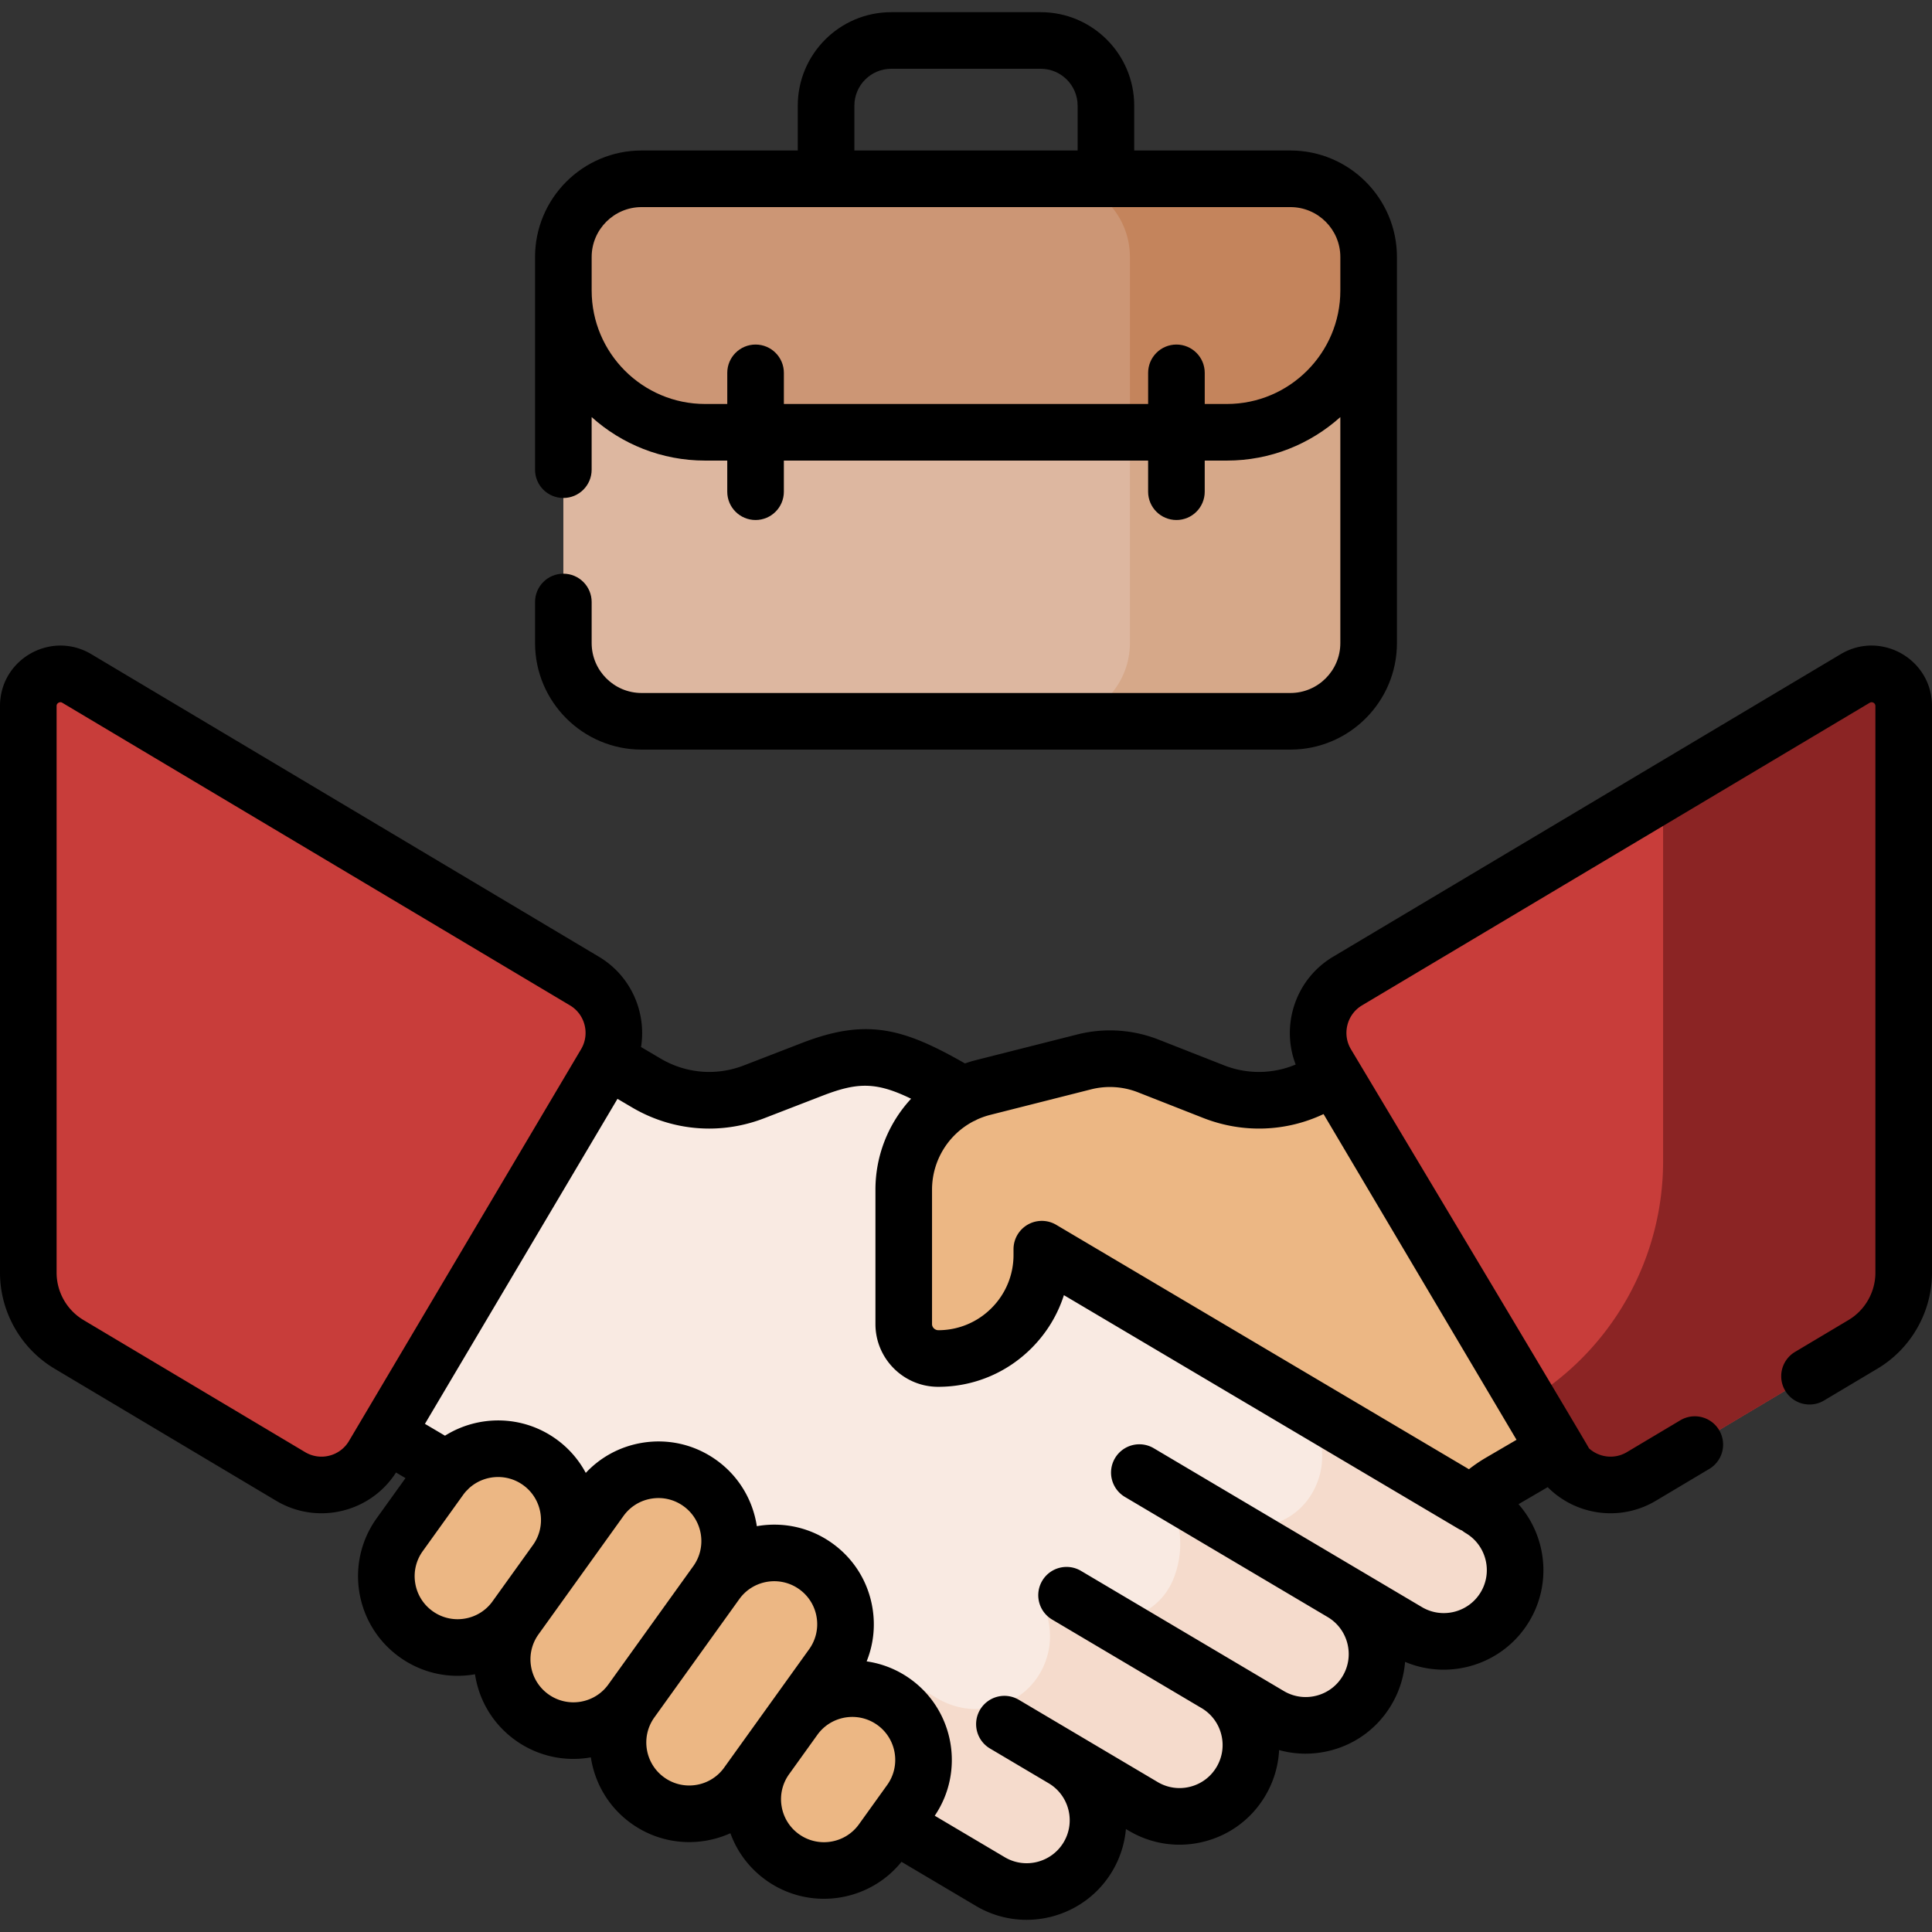
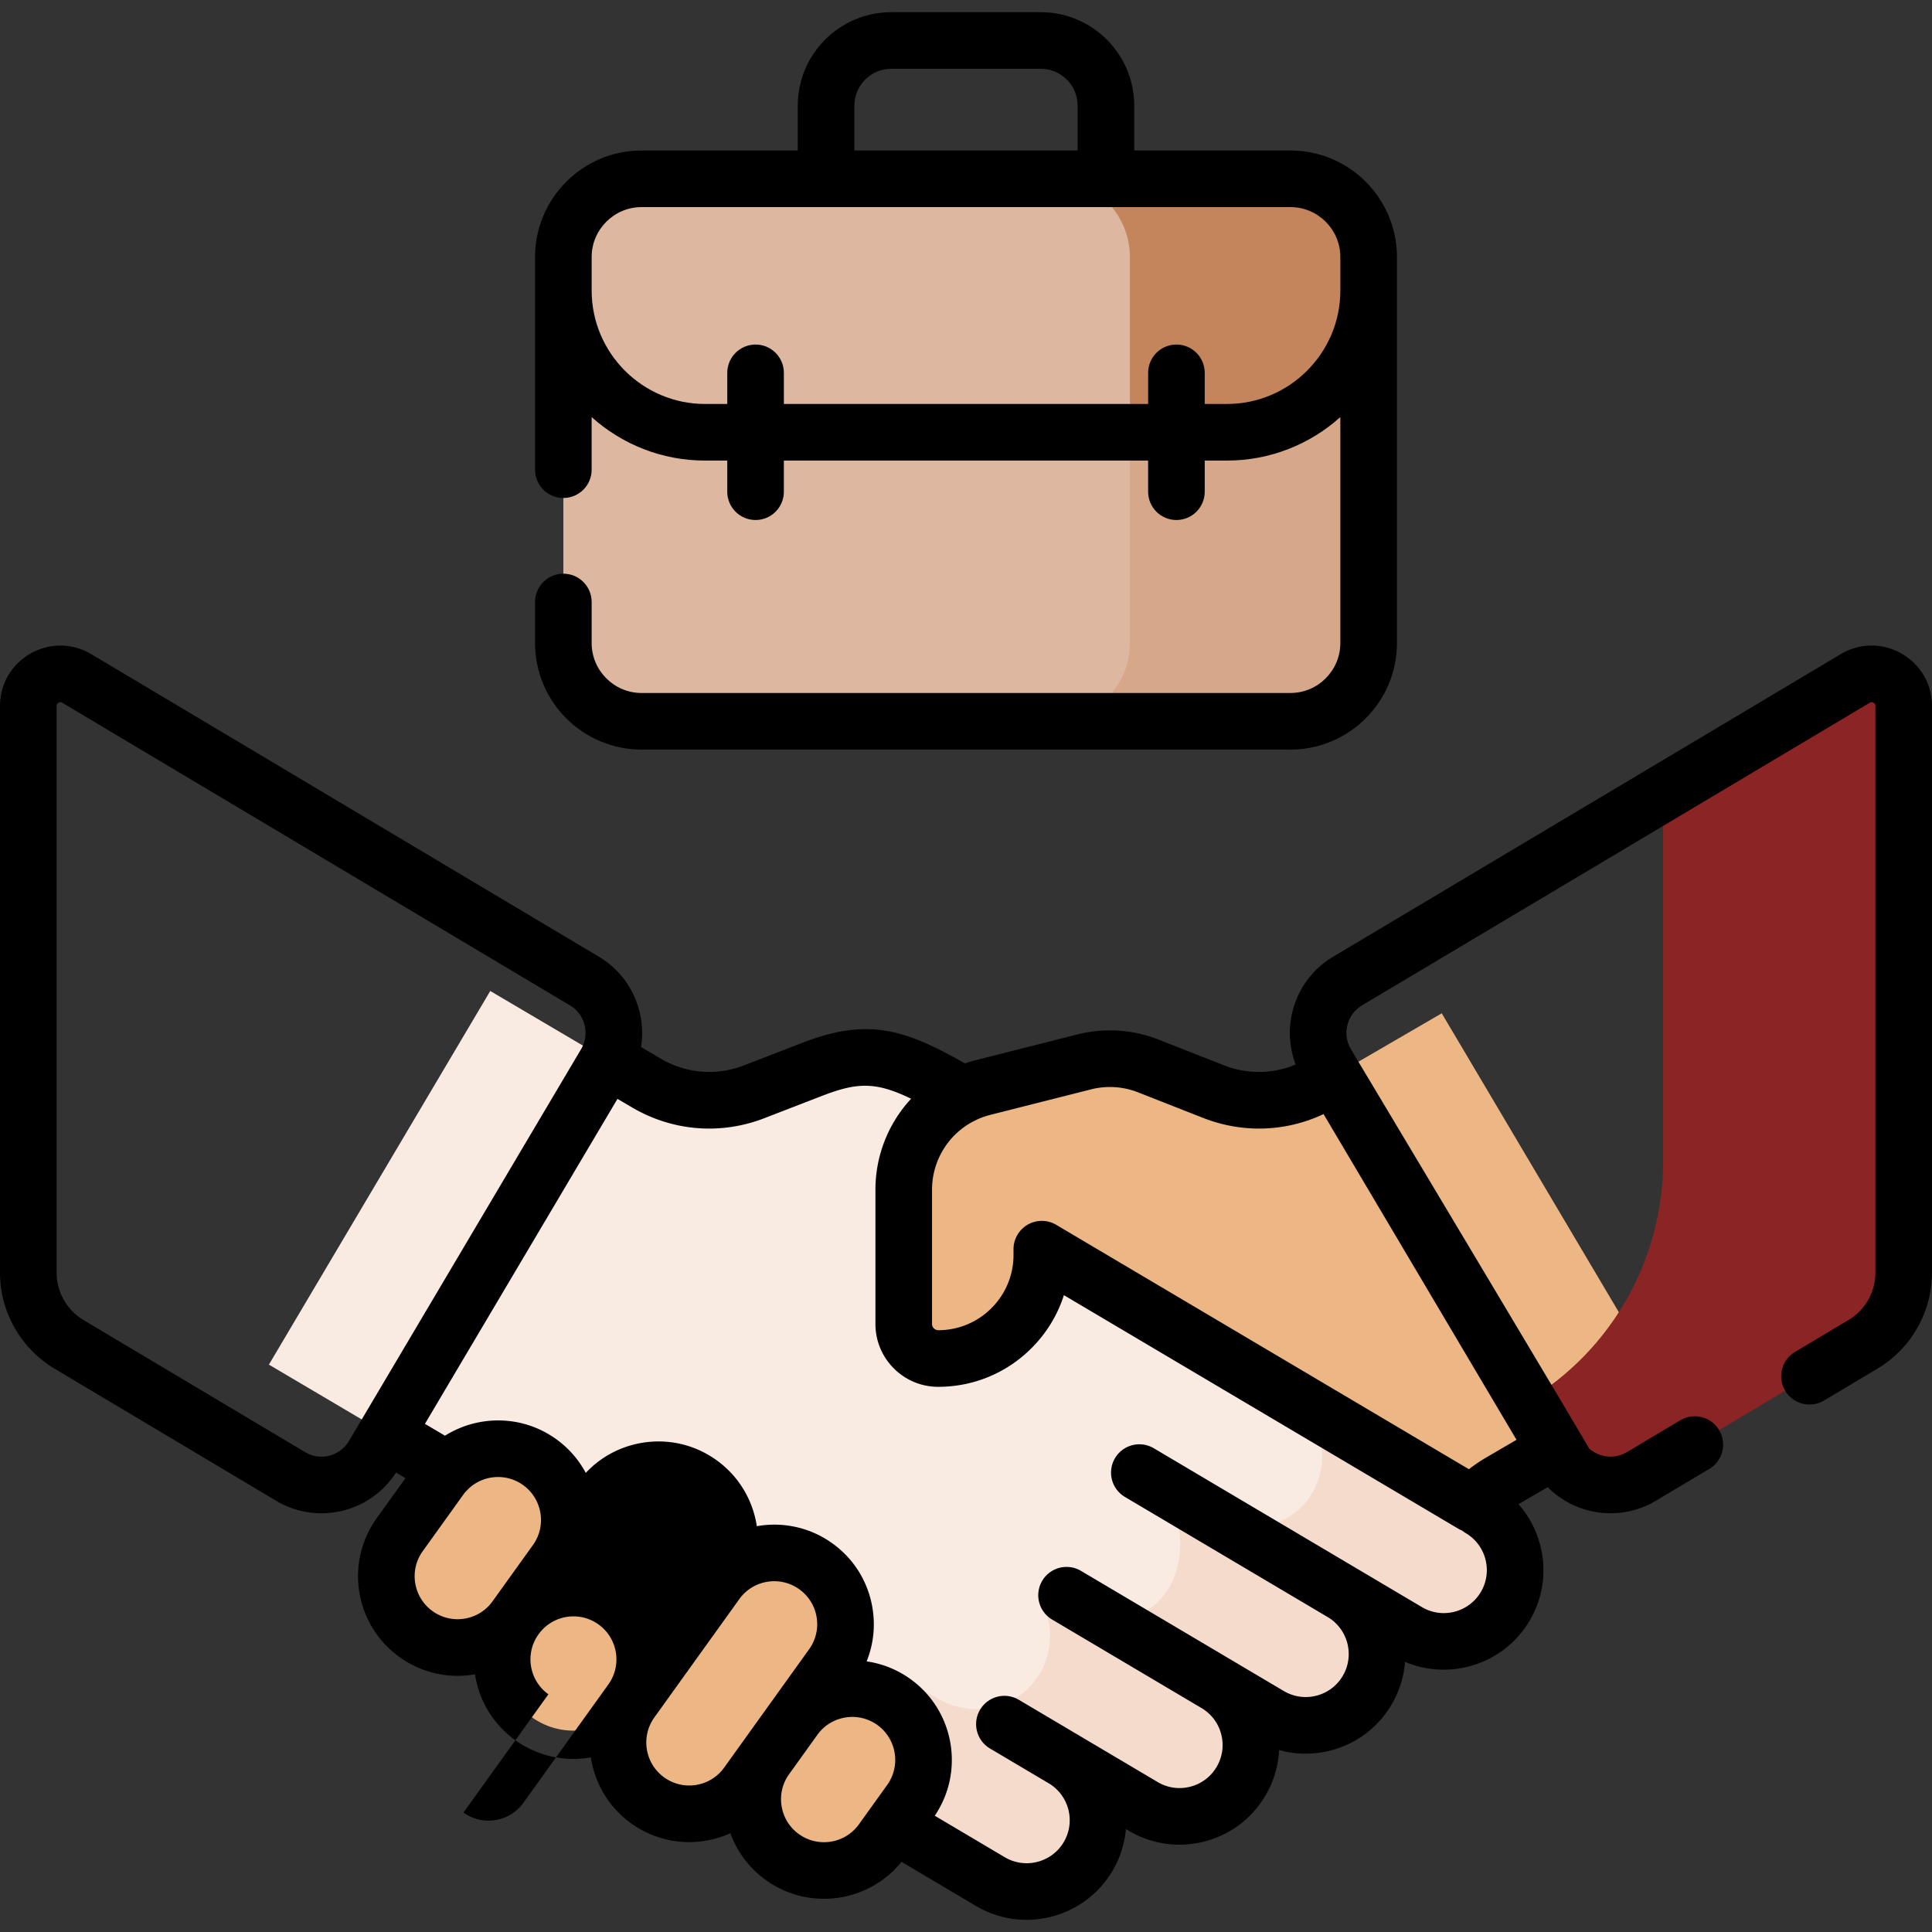
<svg xmlns="http://www.w3.org/2000/svg" version="1.1" width="512" height="512" x="0" y="0" viewBox="0 0 512 512" style="enable-background:new 0 0 512 512" xml:space="preserve" class="">
  <rect x="0" y="0" width="512" height="512" fill="#333333" stroke="none" />
  <g>
    <path fill="#f9eae2" d="m392.261 399.84-117.595-69.638c-6.03-3.574-8.022-11.359-4.449-17.39l6.016-10.156-23.791-14.074c-15.694-9.007-23.034-10.672-37.193-5.198l-15.432 5.966a32.852 32.852 0 0 1-28.59-2.377l-41.304-24.353-58.663 99.019 52.889 31.216a32.837 32.837 0 0 1 9.271 8.204l17.822 23.113c9.844 11.513 30.159 26.447 43.192 34.168l68.022 40.298c8.979 5.319 20.569 2.353 25.888-6.626s2.353-20.569-6.626-25.888l21.251 12.59c8.979 5.319 20.569 2.353 25.888-6.626s2.353-20.569-6.626-25.888l14.167 8.393c8.979 5.319 20.569 2.353 25.888-6.626 5.319-8.979 2.353-20.569-6.626-25.888L373 432.351c8.978 5.319 20.567 2.352 25.886-6.625 5.319-8.978 2.353-20.568-6.625-25.886z" opacity="1" data-original="#f9eae2" />
    <path fill="#f5dbcc" d="m392.261 399.84-43.051-25.495a1.146 1.146 0 0 0-1.553.376c-.23.367-.225.827-.004 1.199 3.697 6.225 3.813 14.297-.584 20.821-5.527 8.201-16.705 10.35-25.215 5.309l-6.439-3.814a2.798 2.798 0 0 0-3.844.999 2.788 2.788 0 0 0-.158 2.491c2.132 5.023 1.669 12.028-.73 17.361-3.444 7.654-12.434 12.905-22.047 7.21l-2.796-1.656a5.288 5.288 0 0 0-6.057.468c-1.798 0-2.78 1.389-2.284 3.117a19.414 19.414 0 0 1-2.119 15.565c-5.603 9.134-17.721 11.773-26.941 6.311l-7.587-4.495a3.355 3.355 0 0 0-4.355.824 3.316 3.316 0 0 0-.603 2.863c1.242 4.83.647 10.132-2.096 14.762-3.121 5.268-8.338 8.518-13.959 9.336l42.227 25.017c8.815 5.223 20.384 2.815 25.917-5.809 5.808-9.054 2.911-21.039-6.264-26.475l20.861 12.359c8.815 5.223 20.385 2.815 25.917-5.809 5.808-9.054 2.911-21.039-6.264-26.475l14.167 8.393c8.979 5.319 20.569 2.353 25.888-6.626 5.319-8.979 2.353-20.569-6.626-25.888l16.948 10.041c8.815 5.222 20.383 2.815 25.914-5.808 5.808-9.053 2.911-21.037-6.263-26.472z" opacity="1" data-original="#f5dbcc" class="" />
    <path fill="#ecb784" d="m382.076 268.531-31.723 18.439a32.852 32.852 0 0 1-28.59 2.378l-17.403-6.837a27.97 27.97 0 0 0-17.089-1.082l-26.665 6.748c-12.413 3.141-21.108 14.311-21.108 27.115v35.595c0 5.033 4.078 9.126 9.111 9.129 15.176.01 27.482-12.29 27.482-27.464v-1.507l114.135 67.589a32.845 32.845 0 0 1 7.205-5.78l43.308-25.303z" opacity="1" data-original="#ecb784" class="" />
    <g fill="#ecb784">
      <path d="m147.328 413.826-10.7 14.905c-6.084 8.475-17.887 10.413-26.362 4.329-8.475-6.084-10.413-17.887-4.329-26.362l10.7-14.905c6.084-8.475 17.887-10.413 26.362-4.329 8.475 6.084 10.413 17.887 4.329 26.362z" fill="#ecb784" opacity="1" data-original="#ecb784" class="" />
      <path d="m189.828 419.409-22.51 31.354c-6.084 8.475-17.887 10.413-26.362 4.329-8.475-6.084-10.413-17.887-4.329-26.362l22.51-31.354c6.084-8.475 17.887-10.413 26.362-4.329 8.475 6.085 10.413 17.887 4.329 26.362z" fill="#ecb784" opacity="1" data-original="#ecb784" class="" />
      <path d="m220.518 441.442-22.51 31.354c-6.084 8.475-17.887 10.413-26.362 4.329-8.475-6.084-10.413-17.887-4.329-26.362l22.51-31.354c6.084-8.475 17.887-10.413 26.362-4.329 8.475 6.085 10.413 17.887 4.329 26.362zM241.207 477.408l-7.485 10.426c-6.084 8.475-17.887 10.413-26.362 4.329-8.475-6.084-10.413-17.887-4.329-26.362l7.485-10.426c6.084-8.475 17.887-10.413 26.362-4.329 8.475 6.084 10.413 17.887 4.329 26.362z" fill="#ecb784" opacity="1" data-original="#ecb784" class="" />
    </g>
-     <path fill="#c83d3a" d="m491.639 179.806-134.529 80.19c-7.563 4.508-10.052 14.287-5.564 21.862l61.515 103.836c4.505 7.604 14.329 10.104 21.921 5.579l58.737-35.012a22.091 22.091 0 0 0 10.78-18.976V187.113c.001-6.601-7.19-10.686-12.86-7.307z" opacity="1" data-original="#407093" class="" />
    <path fill="#8b2424" d="M440.74 210.146v97.598a74.089 74.089 0 0 1-36.155 63.642l8.477 14.308c4.505 7.604 14.329 10.104 21.921 5.579l58.737-35.012a22.091 22.091 0 0 0 10.78-18.976V187.113c0-6.601-7.191-10.686-12.861-7.306z" opacity="1" data-original="#365e7d" class="" />
-     <path fill="#c83d3a" d="m20.361 179.806 134.529 80.189c7.563 4.508 10.052 14.287 5.564 21.862L98.939 385.694c-4.505 7.604-14.329 10.104-21.921 5.579L18.28 356.26A22.091 22.091 0 0 1 7.5 337.284V187.113c0-6.601 7.191-10.686 12.861-7.307z" opacity="1" data-original="#407093" class="" />
    <path fill="#ddb7a0" d="M341.972 191.151H170.028c-11.451 0-20.733-9.283-20.733-20.733V68.115c0-11.451 9.283-20.733 20.733-20.733h171.945c11.451 0 20.733 9.283 20.733 20.733v102.303c0 11.45-9.283 20.733-20.734 20.733z" opacity="1" data-original="#ddb7a0" class="" />
    <path fill="#d6a889" d="M341.972 47.382h-63.265c11.451 0 20.733 9.282 20.733 20.733v102.303c0 11.45-9.283 20.733-20.733 20.733h63.265c11.451 0 20.733-9.282 20.733-20.733V68.115c.001-11.45-9.282-20.733-20.733-20.733z" opacity="1" data-original="#d6a889" class="" />
-     <path fill="#cc9675" d="M362.706 76.989v-8.875c-.001-11.45-9.283-20.732-20.733-20.732H170.027c-11.45 0-20.732 9.282-20.733 20.732v8.875c0 20.749 16.821 37.57 37.57 37.57h138.272c20.749-.001 37.57-16.821 37.57-37.57z" opacity="1" data-original="#cc9675" class="" />
    <path fill="#c4845c" d="M299.441 68.115v46.443h25.695c20.749 0 37.57-16.821 37.57-37.57v-8.875c-.001-11.45-9.283-20.732-20.733-20.732h-63.265c11.45.001 20.733 9.284 20.733 20.734z" opacity="1" data-original="#c4845c" class="" />
-     <path d="M487.799 173.364 353.27 253.553c-9.932 5.92-13.91 18.1-9.904 28.557a25.15 25.15 0 0 1-18.86.258l-17.403-6.837a35.25 35.25 0 0 0-21.672-1.372l-26.664 6.748a35.429 35.429 0 0 0-3.038.914c-16.29-9.3-25.994-12.08-43.184-5.433l-15.433 5.966c-7.293 2.819-15.334 2.15-22.077-1.844l-5.155-3.039c1.479-9.223-2.661-18.857-11.15-23.917l-134.529-80.19C13.534 167.008 0 174.68 0 187.113v150.172c0 10.37 5.533 20.109 14.44 25.418l58.738 35.013c10.926 6.511 24.971 3.135 31.772-7.483l2.511 1.482-7.616 10.609c-8.507 11.847-5.802 28.32 6.047 36.828 5.857 4.205 12.995 5.791 19.989 4.549 1.071 7.077 4.883 13.307 10.702 17.485 5.841 4.193 13.024 5.771 19.999 4.534 1.027 6.794 4.682 13.185 10.692 17.499 8.098 5.813 18.139 6.287 26.29 2.608 1.793 4.97 5.038 9.281 9.422 12.429 11.39 8.176 27.184 5.969 35.918-4.853l19.729 11.688a26.232 26.232 0 0 0 13.41 3.681c9.025 0 17.83-4.624 22.754-12.936a26.242 26.242 0 0 0 3.582-11.125l.768.455c6.067 3.594 13.171 4.612 19.999 2.862 6.831-1.748 12.572-6.052 16.165-12.117a26.27 26.27 0 0 0 3.666-12.128c4.396 1.228 9.058 1.285 13.599.124 6.831-1.748 12.572-6.052 16.165-12.117a26.26 26.26 0 0 0 3.618-11.38c11.971 5.067 26.178.62 32.981-10.862 5.974-10.084 4.443-22.569-2.92-30.922l7.732-4.517c7.331 7.401 19.131 9.291 28.671 3.606l14.2-8.465a7.5 7.5 0 0 0-7.679-12.885l-14.2 8.465c-3.348 1.997-7.424 1.388-10.051-1.015-.049-.422-63.094-105.781-63.094-105.781-2.375-4.009-1.051-9.211 2.951-11.597l134.529-80.189a1 1 0 0 1 1.521.864v150.172c0 5.113-2.729 9.916-7.12 12.533l-14.179 8.452a7.499 7.499 0 1 0 7.679 12.885l14.179-8.452c8.907-5.309 14.44-15.048 14.44-25.418V187.113c.001-12.416-13.52-20.116-24.2-13.749zM289.11 288.7a20.363 20.363 0 0 1 12.508.792l17.441 6.852c10.41 4.025 21.779 3.583 31.697-1.102l51.139 86.32-8.287 4.842a40.162 40.162 0 0 0-4.324 2.958l-109.371-64.769a7.5 7.5 0 0 0-11.321 6.454v1.507a19.833 19.833 0 0 1-5.852 14.122 19.832 19.832 0 0 1-14.112 5.843c-.866-.032-1.629-.727-1.63-1.63v-35.595a20.454 20.454 0 0 1 10.984-18.144 7.5 7.5 0 0 0 .962-.47 20.617 20.617 0 0 1 3.502-1.231zM87.287 385.764a8.425 8.425 0 0 1-6.429-.934L22.12 349.818A14.658 14.658 0 0 1 15 337.285V187.113c0-.16 0-.585.509-.874a1.02 1.02 0 0 1 .507-.146c.244 0 .419.104.505.155l134.53 80.189c4.002 2.386 5.327 7.588 2.951 11.598L92.486 381.872a8.415 8.415 0 0 1-5.199 3.892zm35.841 43.19a11.316 11.316 0 0 1-8.489-1.987 11.315 11.315 0 0 1-4.597-7.406 11.31 11.31 0 0 1 1.987-8.488l10.7-14.905c.261-.364.541-.707.835-1.03.222-.199.433-.414.633-.642 3.887-3.641 9.942-4.158 14.428-.938 5.102 3.663 6.273 10.794 2.61 15.896l-.018.025-10.683 14.88a11.314 11.314 0 0 1-7.406 4.595zM145.33 449a11.315 11.315 0 0 1-4.597-7.406 11.31 11.31 0 0 1 1.987-8.488l10.7-14.905.001-.001 11.808-16.448a11.316 11.316 0 0 1 7.407-4.598 11.486 11.486 0 0 1 1.87-.153c2.363 0 4.661.735 6.619 2.141 5.102 3.662 6.273 10.793 2.61 15.896l-22.51 31.354c-3.663 5.101-10.794 6.268-15.895 2.608zm39.179 24.02a11.318 11.318 0 0 1-8.488-1.987c-5.102-3.662-6.273-10.793-2.61-15.895l.018-.026 22.492-31.329c3.662-5.103 10.793-6.271 15.896-2.61a11.315 11.315 0 0 1 4.597 7.407 11.316 11.316 0 0 1-1.987 8.488l-22.51 31.354a11.32 11.32 0 0 1-7.408 4.598zm27.224 13.05a11.315 11.315 0 0 1-4.597-7.407 11.31 11.31 0 0 1 2.009-8.519l7.471-10.406c3.666-5.092 10.789-6.259 15.887-2.599 5.102 3.663 6.273 10.794 2.61 15.896l-4.28 5.962c-.045.06-.089.122-.132.184l-3.073 4.281c-3.661 5.1-10.791 6.272-15.895 2.608zm180.702-64.167c-3.203 5.405-10.21 7.198-15.611 3.995l-17.339-10.271-.023-.013-53.7-31.814a7.5 7.5 0 0 0-10.275 2.629 7.499 7.499 0 0 0 2.629 10.275l53.724 31.828.001.001.007.004c5.4 3.205 7.189 10.205 3.989 15.608-1.552 2.619-4.03 4.477-6.979 5.231s-6.016.317-8.635-1.236l-14.133-8.372-.034-.021-.022-.013-39.561-23.437a7.499 7.499 0 0 0-10.275 2.629 7.499 7.499 0 0 0 2.629 10.275l39.562 23.438.023.014a11.318 11.318 0 0 1 5.231 6.978c.755 2.949.315 6.016-1.236 8.635s-4.029 4.477-6.979 5.231a11.322 11.322 0 0 1-8.634-1.235l-21.211-12.566-.04-.025-15.512-9.189a7.5 7.5 0 1 0-7.644 12.906l15.511 9.189.021.012c5.391 3.208 7.175 10.201 3.977 15.601-3.205 5.406-10.209 7.197-15.613 3.997l-18.566-10.999c7.979-11.775 5.162-27.889-6.462-36.235a26.233 26.233 0 0 0-11.586-4.672c1.794-4.435 2.344-9.289 1.549-14.13-1.142-6.956-4.925-13.051-10.651-17.162-6.009-4.313-13.233-5.733-19.999-4.534-1.027-6.794-4.682-13.185-10.692-17.499-5.727-4.111-12.709-5.745-19.667-4.604-5.81.954-11.018 3.75-14.972 7.982a26.245 26.245 0 0 0-7.861-8.962c-8.963-6.434-20.629-6.43-29.447-.897l-5.318-3.139 51.028-86.133 3.768 2.221c6.337 3.755 13.406 5.66 20.528 5.66 4.913 0 9.851-.907 14.59-2.739l15.432-5.966c9.225-3.564 14.179-3.733 23.493.798a35.418 35.418 0 0 0-9.449 24.117v35.595c0 9.163 7.449 16.623 16.606 16.63h.023c9.335 0 18.112-3.634 24.716-10.233 4.008-4.005 6.924-8.812 8.599-14.058l104.464 61.862c.345.205.701.378 1.065.522.3.248.622.476.968.681 5.402 3.202 7.195 10.205 3.993 15.61z" fill="#000000" opacity="1" data-original="#000000" class="" />
+     <path d="M487.799 173.364 353.27 253.553c-9.932 5.92-13.91 18.1-9.904 28.557a25.15 25.15 0 0 1-18.86.258l-17.403-6.837a35.25 35.25 0 0 0-21.672-1.372l-26.664 6.748a35.429 35.429 0 0 0-3.038.914c-16.29-9.3-25.994-12.08-43.184-5.433l-15.433 5.966c-7.293 2.819-15.334 2.15-22.077-1.844l-5.155-3.039c1.479-9.223-2.661-18.857-11.15-23.917l-134.529-80.19C13.534 167.008 0 174.68 0 187.113v150.172c0 10.37 5.533 20.109 14.44 25.418l58.738 35.013c10.926 6.511 24.971 3.135 31.772-7.483l2.511 1.482-7.616 10.609c-8.507 11.847-5.802 28.32 6.047 36.828 5.857 4.205 12.995 5.791 19.989 4.549 1.071 7.077 4.883 13.307 10.702 17.485 5.841 4.193 13.024 5.771 19.999 4.534 1.027 6.794 4.682 13.185 10.692 17.499 8.098 5.813 18.139 6.287 26.29 2.608 1.793 4.97 5.038 9.281 9.422 12.429 11.39 8.176 27.184 5.969 35.918-4.853l19.729 11.688a26.232 26.232 0 0 0 13.41 3.681c9.025 0 17.83-4.624 22.754-12.936a26.242 26.242 0 0 0 3.582-11.125l.768.455c6.067 3.594 13.171 4.612 19.999 2.862 6.831-1.748 12.572-6.052 16.165-12.117a26.27 26.27 0 0 0 3.666-12.128c4.396 1.228 9.058 1.285 13.599.124 6.831-1.748 12.572-6.052 16.165-12.117a26.26 26.26 0 0 0 3.618-11.38c11.971 5.067 26.178.62 32.981-10.862 5.974-10.084 4.443-22.569-2.92-30.922l7.732-4.517c7.331 7.401 19.131 9.291 28.671 3.606l14.2-8.465a7.5 7.5 0 0 0-7.679-12.885l-14.2 8.465c-3.348 1.997-7.424 1.388-10.051-1.015-.049-.422-63.094-105.781-63.094-105.781-2.375-4.009-1.051-9.211 2.951-11.597l134.529-80.189a1 1 0 0 1 1.521.864v150.172c0 5.113-2.729 9.916-7.12 12.533l-14.179 8.452a7.499 7.499 0 1 0 7.679 12.885l14.179-8.452c8.907-5.309 14.44-15.048 14.44-25.418V187.113c.001-12.416-13.52-20.116-24.2-13.749zM289.11 288.7a20.363 20.363 0 0 1 12.508.792l17.441 6.852c10.41 4.025 21.779 3.583 31.697-1.102l51.139 86.32-8.287 4.842a40.162 40.162 0 0 0-4.324 2.958l-109.371-64.769a7.5 7.5 0 0 0-11.321 6.454v1.507a19.833 19.833 0 0 1-5.852 14.122 19.832 19.832 0 0 1-14.112 5.843c-.866-.032-1.629-.727-1.63-1.63v-35.595a20.454 20.454 0 0 1 10.984-18.144 7.5 7.5 0 0 0 .962-.47 20.617 20.617 0 0 1 3.502-1.231zM87.287 385.764a8.425 8.425 0 0 1-6.429-.934L22.12 349.818A14.658 14.658 0 0 1 15 337.285V187.113c0-.16 0-.585.509-.874a1.02 1.02 0 0 1 .507-.146c.244 0 .419.104.505.155l134.53 80.189c4.002 2.386 5.327 7.588 2.951 11.598L92.486 381.872a8.415 8.415 0 0 1-5.199 3.892zm35.841 43.19a11.316 11.316 0 0 1-8.489-1.987 11.315 11.315 0 0 1-4.597-7.406 11.31 11.31 0 0 1 1.987-8.488l10.7-14.905c.261-.364.541-.707.835-1.03.222-.199.433-.414.633-.642 3.887-3.641 9.942-4.158 14.428-.938 5.102 3.663 6.273 10.794 2.61 15.896l-.018.025-10.683 14.88a11.314 11.314 0 0 1-7.406 4.595zM145.33 449a11.315 11.315 0 0 1-4.597-7.406 11.31 11.31 0 0 1 1.987-8.488a11.316 11.316 0 0 1 7.407-4.598 11.486 11.486 0 0 1 1.87-.153c2.363 0 4.661.735 6.619 2.141 5.102 3.662 6.273 10.793 2.61 15.896l-22.51 31.354c-3.663 5.101-10.794 6.268-15.895 2.608zm39.179 24.02a11.318 11.318 0 0 1-8.488-1.987c-5.102-3.662-6.273-10.793-2.61-15.895l.018-.026 22.492-31.329c3.662-5.103 10.793-6.271 15.896-2.61a11.315 11.315 0 0 1 4.597 7.407 11.316 11.316 0 0 1-1.987 8.488l-22.51 31.354a11.32 11.32 0 0 1-7.408 4.598zm27.224 13.05a11.315 11.315 0 0 1-4.597-7.407 11.31 11.31 0 0 1 2.009-8.519l7.471-10.406c3.666-5.092 10.789-6.259 15.887-2.599 5.102 3.663 6.273 10.794 2.61 15.896l-4.28 5.962c-.045.06-.089.122-.132.184l-3.073 4.281c-3.661 5.1-10.791 6.272-15.895 2.608zm180.702-64.167c-3.203 5.405-10.21 7.198-15.611 3.995l-17.339-10.271-.023-.013-53.7-31.814a7.5 7.5 0 0 0-10.275 2.629 7.499 7.499 0 0 0 2.629 10.275l53.724 31.828.001.001.007.004c5.4 3.205 7.189 10.205 3.989 15.608-1.552 2.619-4.03 4.477-6.979 5.231s-6.016.317-8.635-1.236l-14.133-8.372-.034-.021-.022-.013-39.561-23.437a7.499 7.499 0 0 0-10.275 2.629 7.499 7.499 0 0 0 2.629 10.275l39.562 23.438.023.014a11.318 11.318 0 0 1 5.231 6.978c.755 2.949.315 6.016-1.236 8.635s-4.029 4.477-6.979 5.231a11.322 11.322 0 0 1-8.634-1.235l-21.211-12.566-.04-.025-15.512-9.189a7.5 7.5 0 1 0-7.644 12.906l15.511 9.189.021.012c5.391 3.208 7.175 10.201 3.977 15.601-3.205 5.406-10.209 7.197-15.613 3.997l-18.566-10.999c7.979-11.775 5.162-27.889-6.462-36.235a26.233 26.233 0 0 0-11.586-4.672c1.794-4.435 2.344-9.289 1.549-14.13-1.142-6.956-4.925-13.051-10.651-17.162-6.009-4.313-13.233-5.733-19.999-4.534-1.027-6.794-4.682-13.185-10.692-17.499-5.727-4.111-12.709-5.745-19.667-4.604-5.81.954-11.018 3.75-14.972 7.982a26.245 26.245 0 0 0-7.861-8.962c-8.963-6.434-20.629-6.43-29.447-.897l-5.318-3.139 51.028-86.133 3.768 2.221c6.337 3.755 13.406 5.66 20.528 5.66 4.913 0 9.851-.907 14.59-2.739l15.432-5.966c9.225-3.564 14.179-3.733 23.493.798a35.418 35.418 0 0 0-9.449 24.117v35.595c0 9.163 7.449 16.623 16.606 16.63h.023c9.335 0 18.112-3.634 24.716-10.233 4.008-4.005 6.924-8.812 8.599-14.058l104.464 61.862c.345.205.701.378 1.065.522.3.248.622.476.968.681 5.402 3.202 7.195 10.205 3.993 15.61z" fill="#000000" opacity="1" data-original="#000000" class="" />
    <path d="M170.027 198.651h171.945c15.568 0 28.233-12.665 28.233-28.233V68.116c0-15.568-12.665-28.233-28.233-28.233H300.58V27.999c0-13.658-11.11-24.771-24.767-24.771h-39.629c-13.656 0-24.767 11.112-24.767 24.771v11.884h-41.392c-15.568 0-28.233 12.665-28.233 28.233v56.355c0 4.143 3.358 7.5 7.5 7.5s7.5-3.357 7.5-7.5v-13.939c7.982 7.163 18.526 11.526 30.069 11.526h5.87v8.25c0 4.143 3.358 7.5 7.5 7.5s7.5-3.357 7.5-7.5v-8.25h96.533v8.25c0 4.143 3.357 7.5 7.5 7.5s7.5-3.357 7.5-7.5v-8.25h5.869c11.544 0 22.088-4.363 30.07-11.526v59.885c0 7.297-5.937 13.233-13.233 13.233H170.027c-7.297 0-13.233-5.937-13.233-13.233v-10.884c0-4.143-3.358-7.5-7.5-7.5s-7.5 3.357-7.5 7.5v10.884c0 15.569 12.665 28.234 28.233 28.234zm56.392-170.652c0-5.388 4.381-9.771 9.767-9.771h39.629c5.386 0 9.767 4.383 9.767 9.771v11.884H226.42V27.999zm98.717 79.059h-5.869v-8.25c0-4.143-3.357-7.5-7.5-7.5s-7.5 3.357-7.5 7.5v8.25h-96.533v-8.25c0-4.143-3.358-7.5-7.5-7.5s-7.5 3.357-7.5 7.5v8.25h-5.87c-16.58 0-30.069-13.489-30.069-30.069v-8.873c0-7.297 5.936-13.233 13.233-13.233h171.945c7.297 0 13.233 5.937 13.233 13.233v8.873c0 16.58-13.489 30.069-30.07 30.069z" fill="#000000" opacity="1" data-original="#000000" class="" />
  </g>
</svg>